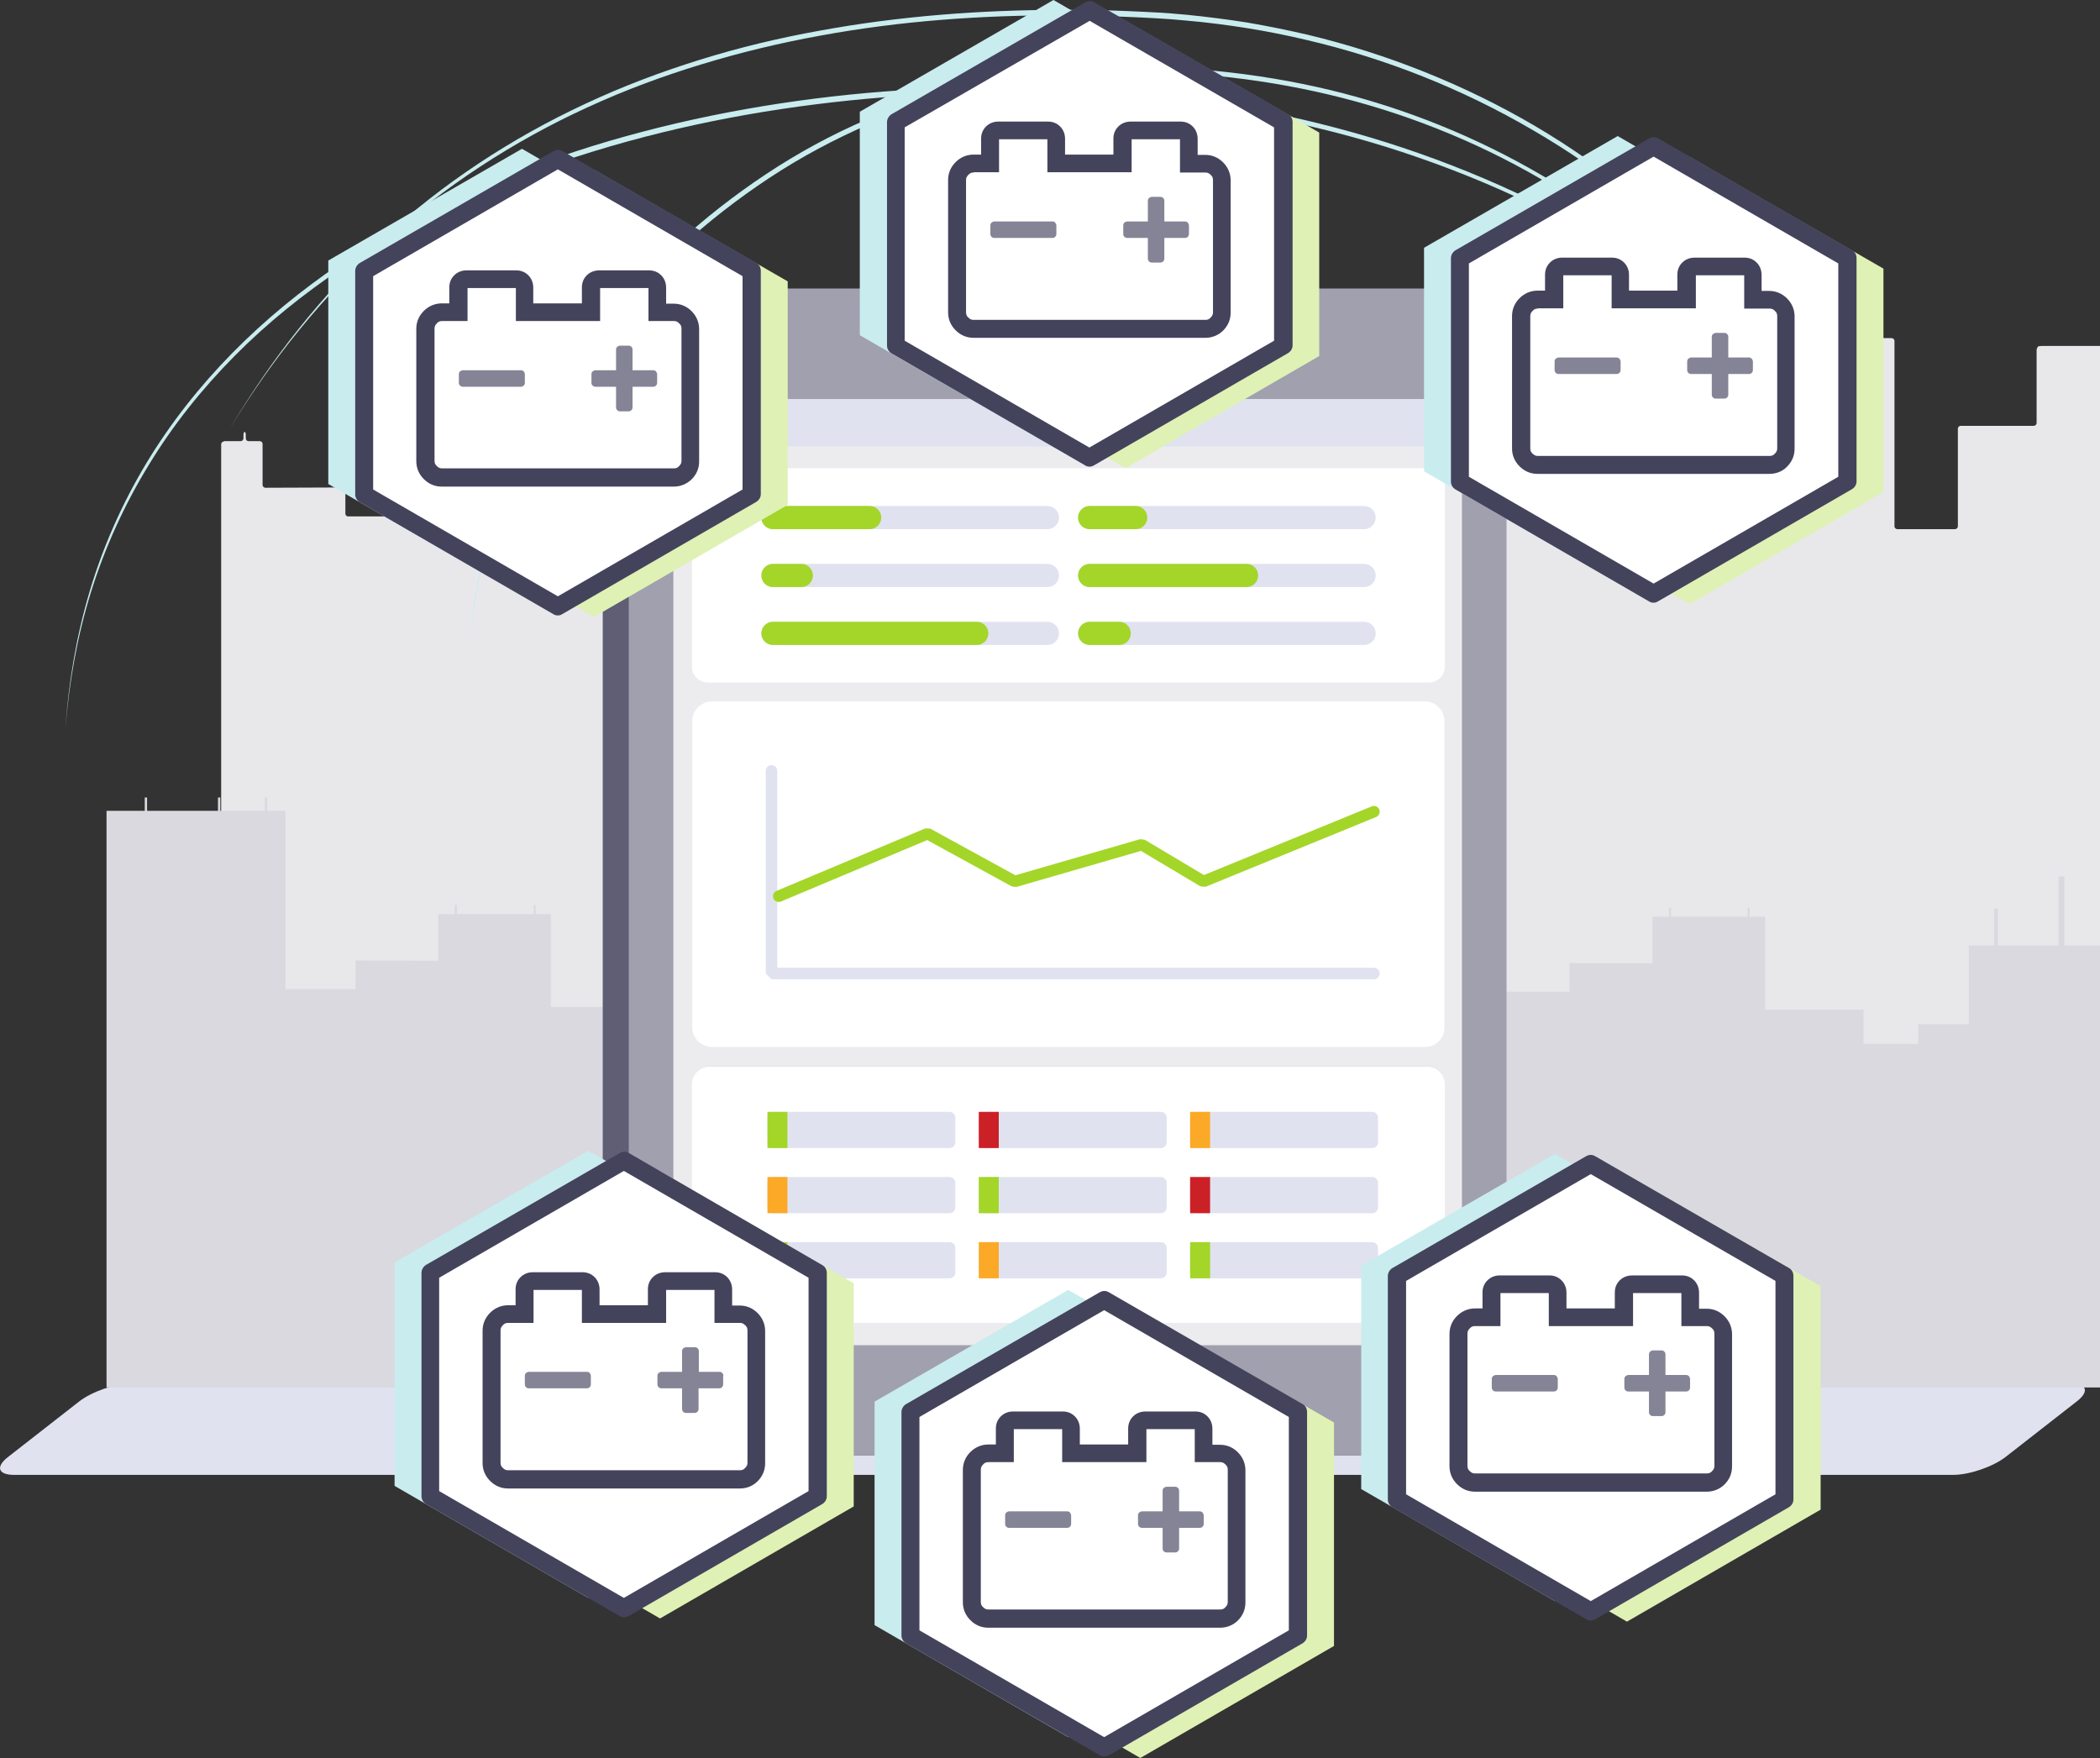
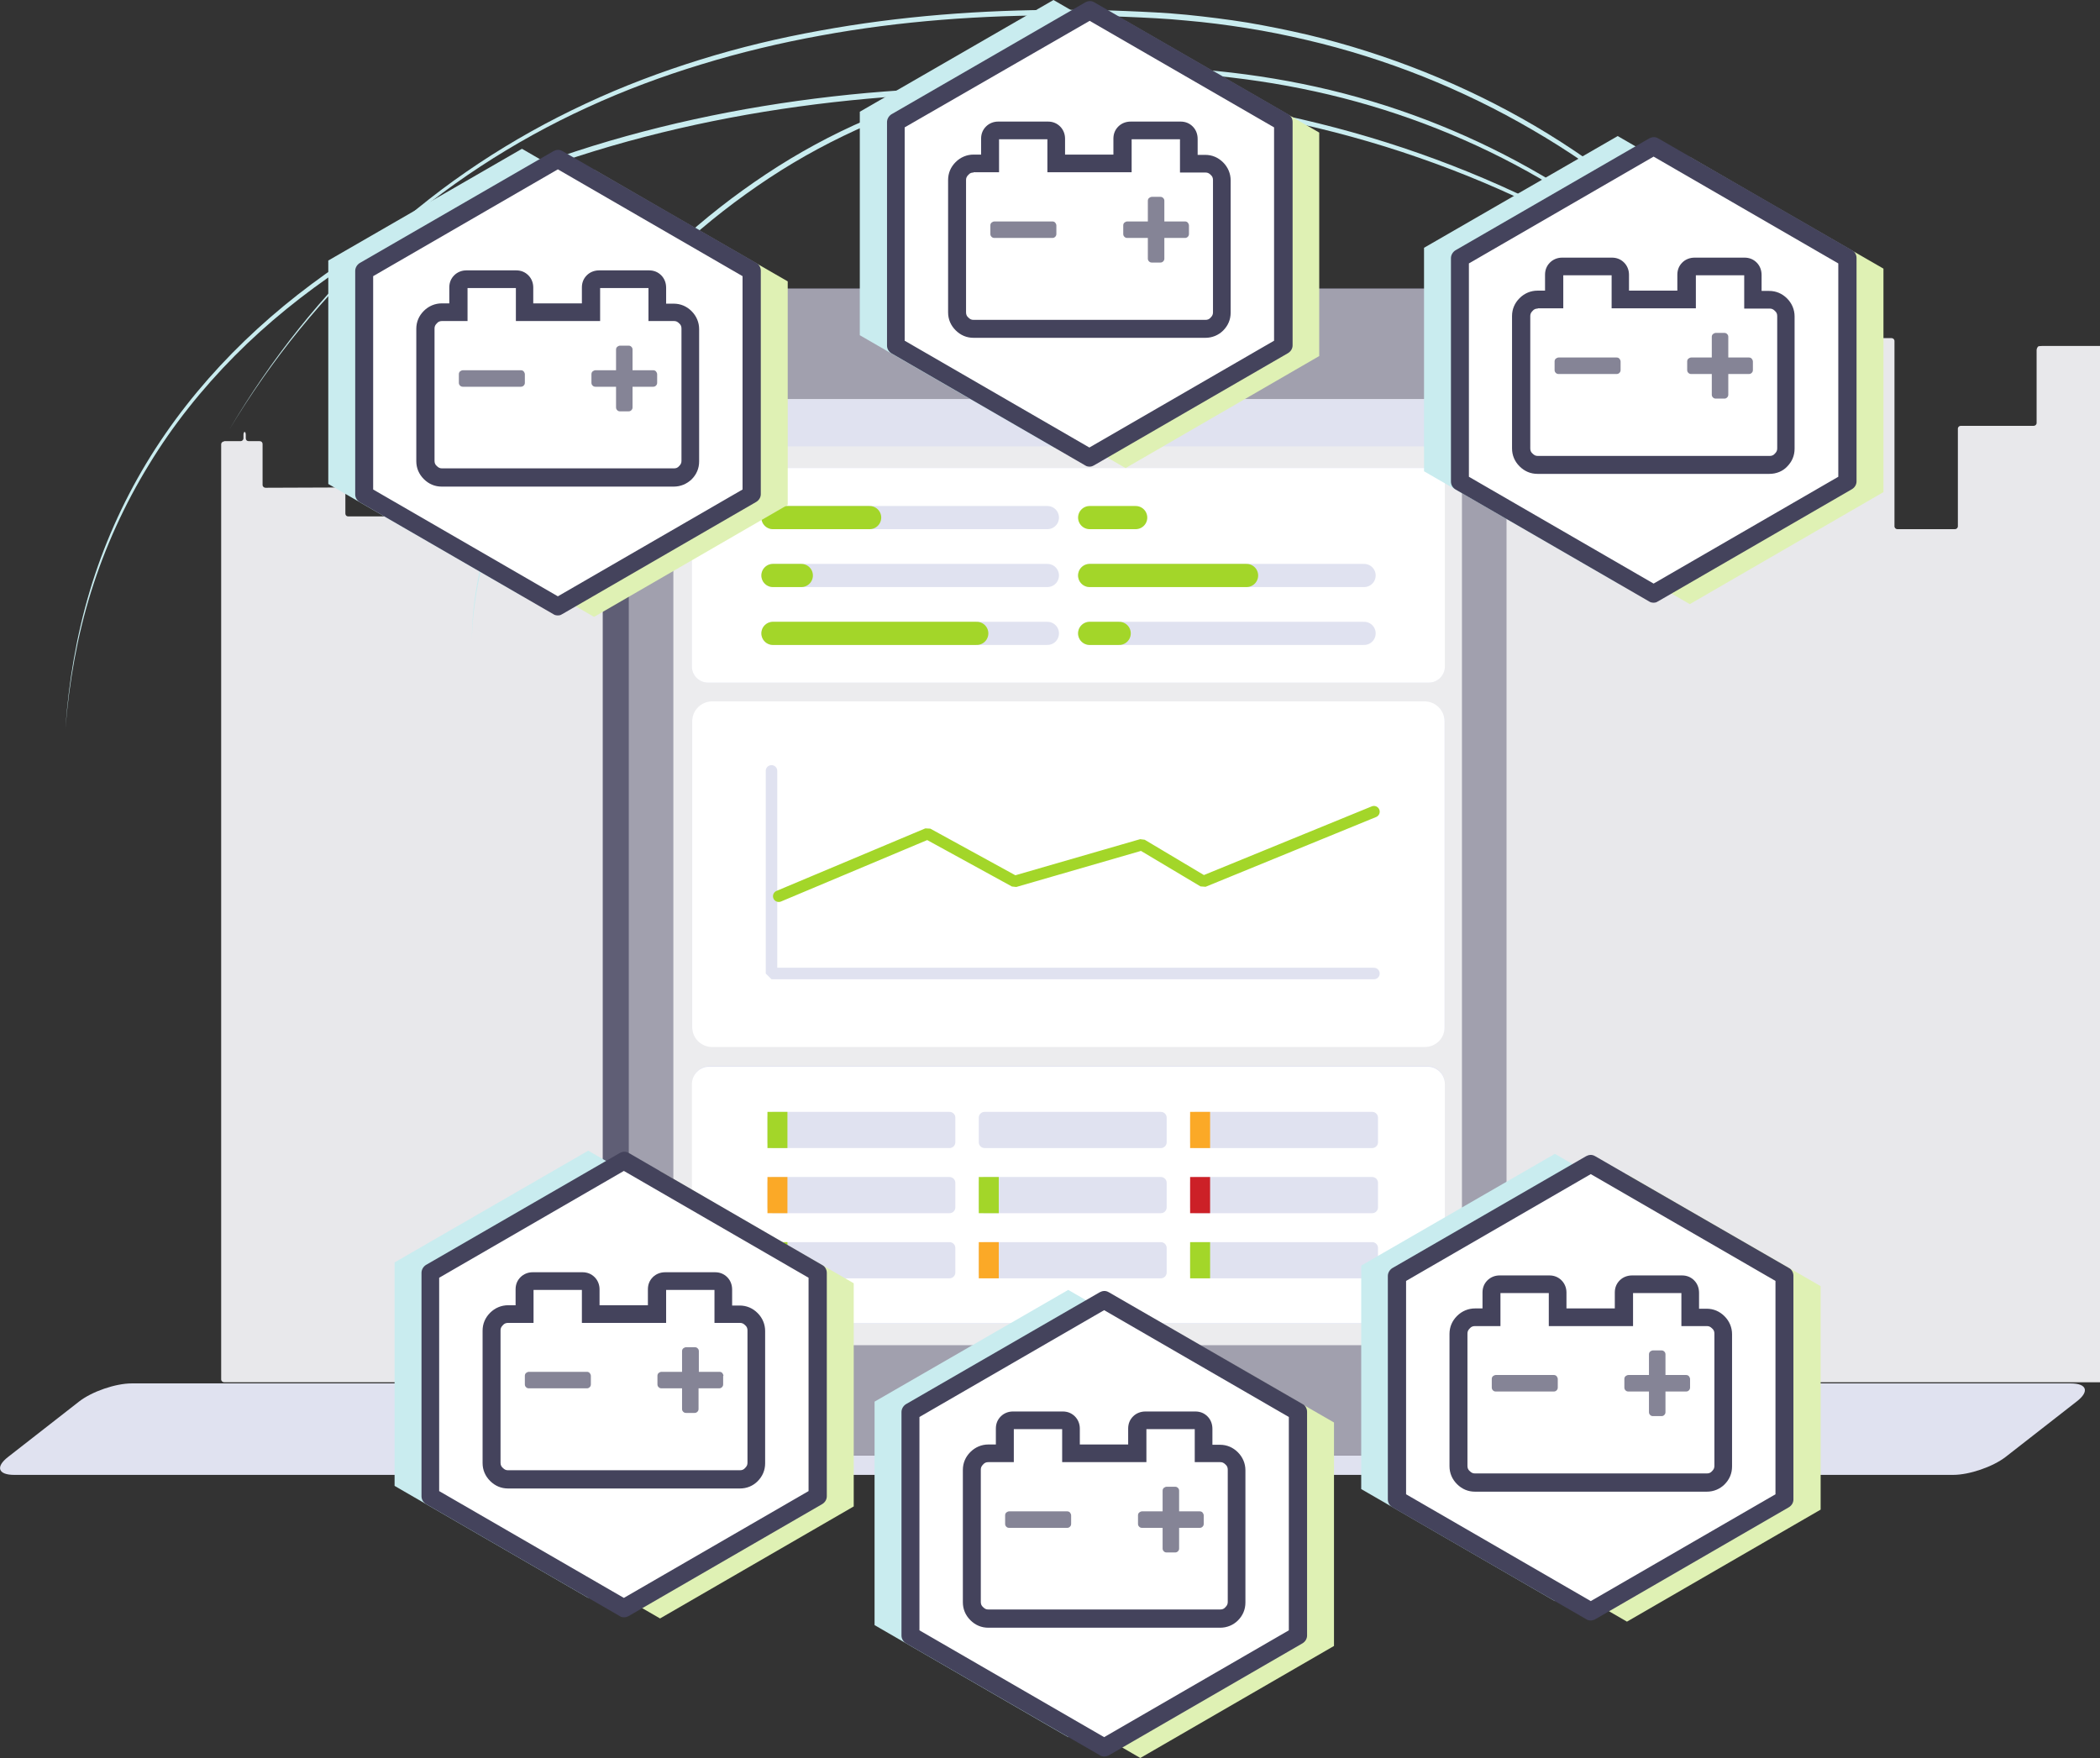
<svg xmlns="http://www.w3.org/2000/svg" xmlns:xlink="http://www.w3.org/1999/xlink" version="1.1" id="Layer_1" x="0px" y="0px" viewBox="0 0 725.4 607.3" style="enable-background:new 0 0 725.4 607.3;" xml:space="preserve">
  <rect x="0" y="0" width="725.4" height="607.3" fill="#333333" stroke="none" />
  <style type="text/css">
	.st0{fill:#E0E2F0;}
	.st1{clip-path:url(#SVGID_2_);}
	.st2{fill:#E8E8EB;}
	.st3{fill:#D9D9DF;}
	.st4{fill:#C9ECEF;}
	.st5{fill:#65C8D0;}
	.st6{fill:#5F5E75;}
	.st7{fill:#A1A0AE;}
	.st8{fill:#ECECEE;}
	.st9{fill:#F2F2F4;}
	.st10{fill:#9897A6;}
	.st11{fill:#FFFFFF;}
	.st12{fill:none;stroke:#E0E2F0;stroke-width:8;stroke-linecap:round;stroke-linejoin:bevel;stroke-miterlimit:10;}
	.st13{fill:none;stroke:#A3D629;stroke-width:8;stroke-linecap:round;stroke-linejoin:bevel;stroke-miterlimit:10;}
	.st14{fill:#FBA927;}
	.st15{fill:#CC2027;}
	.st16{fill:#A3D629;}
	.st17{fill:none;stroke:#E0E2F0;stroke-width:3.975;stroke-linecap:round;stroke-linejoin:bevel;stroke-miterlimit:10;}
	.st18{fill:none;stroke:#A3D629;stroke-width:3.975;stroke-linecap:round;stroke-linejoin:bevel;stroke-miterlimit:10;}
	.st19{fill:#DFF1B4;}
	.st20{fill:#44435C;}
	.st21{fill:#858496;}
</style>
  <g>
    <g>
      <path class="st0" d="M692.8,503.3c-4.4,3.4-12.5,6.2-18.1,6.2H4.9c-5.6,0-6.5-2.8-2.1-6.2l24.6-19.2c4.4-3.4,12.5-6.2,18.1-6.2    h669.8c5.6,0,6.5,2.8,2.1,6.2L692.8,503.3z" />
    </g>
    <g>
      <defs>
        <rect id="SVGID_1_" x="36.8" y="40.3" width="688.6" height="439" />
      </defs>
      <clipPath id="SVGID_2_">
        <use xlink:href="#SVGID_1_" style="overflow:visible;" />
      </clipPath>
      <g class="st1">
        <path class="st2" d="M77.4,152.5c-0.5,0-1,0.4-1,1v323c0,0.6,0.5,1,1,1H1204c0.6,0,1-0.4,1-1V190.2c0-0.6-0.4-1-1-1h-34     c-0.6,0-1-0.4-1-1v-40c0-0.6-0.5-1-1-1h-69.9c-0.6,0-1,0.4-1,1v33.7c0,0.6-0.4,1-1,1h-19.9c-0.6,0-1-0.4-1-1v-64c0-0.6-0.4-1-1-1     h-2.8c-0.5,0-1-0.4-1-1v-2.6c0-0.6-0.2-1-0.4-1s-0.4,0.4-0.4,1v2.6c0,0.6-0.4,1-1,1h-15.3c-0.5,0-1-0.4-1-1v-2.6     c0-0.6-0.2-1-0.4-1c-0.2,0-0.4,0.4-0.4,1v2.6c0,0.6-0.5,1-1,1h-22.5c-0.6,0-1-0.4-1-1v-2.6c0-0.6-0.2-1-0.4-1s-0.4,0.4-0.4,1v2.6     c0,0.6-0.5,1-1,1h-13.4c-0.6,0-1-0.4-1-1v-2.6c0-0.6-0.2-1-0.4-1s-0.4,0.4-0.4,1v2.6c0,0.6-0.5,1-1,1h-4.3c-0.6,0-1,0.4-1,1v59.6     c0,0.6-0.5,1-1,1H980c-0.5,0-1-0.4-1-1v-8c0-0.6-0.5-1-1-1l-26.6,0.1c-0.5,0-1-0.4-1-1v-14.1c0-0.6-0.5-1-1-1h-3.8     c-0.5,0-1-0.4-1-1v-1.2c0-0.6-0.2-1-0.4-1c-0.2,0-0.4,0.4-0.4,1v1.2c0,0.6-0.5,1-1,1h-20.1c-0.6,0-1,0-1,0s-0.5,0-1,0h-2.4     c-0.5,0-1-0.4-1-1v-1.2c0-0.6-0.2-1-0.4-1s-0.4,0.4-0.4,1v1.2c0,0.6-0.5,1-1,1h-3.3c-0.5,0-1,0.5-1,1v30.1c0,0.6-0.4,1-1,1h-32.1     c-0.5,0-1,0.4-1,1v9.8c0,0.6-0.5,1-1,1h-16.9c-0.5,0-1-0.4-1-1v-4.9c0-0.6-0.4-1-1-1h-15.6c-0.5,0-1-0.4-1-1v-25.2     c0-0.6-0.5-1-1-1H833c-0.5,0-1-0.4-1-1v-10.7c0-0.6-0.3-1-0.7-1s-0.7,0.4-0.7,1v10.7c0,0.6-0.5,1-1,1h-19c-0.5,0-1-0.4-1-1v-21.8     c0-0.6-0.5-1-1-1h-0.1c-0.5,0-1,0.4-1,1v21.8c0,0.6-0.5,1-1,1h-11.9c-0.5,0-1-0.1-1-0.2c0-0.1,0-0.2,0-0.2c0,0,0-0.4,0-1v-1     c0-0.6,0-1,0-1c0,0,0-0.5,0-1v-0.9c0-0.6,0-1,0-1c0,0,0-0.4,0-1v-2.8c0-0.6,0-1,0-1c0,0,0-0.5,0-1v-1c0-0.6,0-1,0-1     c0,0,0-0.4,0-1v-2.8c0-0.6,0-1,0-1c0,0,0-0.4,0-1v-1c0-0.6,0-1,0-1c0,0,0-0.4,0-1v-2.8c0-0.6,0-1,0-1c0,0,0-0.4,0-1v-1.3     c0-0.6,0-1,0-1c0,0,0-0.4,0-1v-2.8c0-0.6,0-1,0-1c0,0,0-0.4,0-1v-2.2c0-0.5,0-1,0-1c0,0,0-0.4,0-1v-2.8c0-0.5,0-1,0-1     c0,0,0-0.4,0-1v-1.2c0-0.6-0.5-1-1-1h-2.1c-0.5,0-1-0.4-1-1V113c0-0.6-0.1-1-0.3-1c-0.2,0-0.3,0.4-0.3,1v1.6c0,0.6-0.5,1-1,1     h-28.6c-0.5,0-1-0.4-1-1V113c0-0.6-0.1-1-0.3-1s-0.3,0.4-0.3,1v1.6c0,0.6-0.5,1-1,1H753c-0.5,0-1,0.4-1,1v22.9c0,0.6-0.5,1-1,1     l-1.9,0c-0.5,0-1,0-1,0c0,0,0,0,0,0s0-0.4,0-1v-2.8c0-0.6,0-1,0-1s0-0.4,0-1v-1.3c0-0.6,0-1,0-1s0-0.4,0-1v-2.8c0-0.6,0-1,0-1     s0-0.4,0-1v-1.3c0-0.6,0-1,0-1s0-0.5,0-1v-2.8c0-0.5,0-1,0-1s0,0,0,0c0,0-0.5,0-1,0h-35.2c-0.5,0-1,0-1,0c0,0-0.5,0-1,0h-4.4     c-0.5,0-1.1,0.1-1.3,0.1s-0.7,0.7-0.7,1.3v25.2c0,0.6-0.5,1-1,1h-25.2c-0.5,0-1,0.4-1,1v33.7c0,0.6-0.5,1-1,1h-19.9     c-0.5,0-1-0.4-1-1v-64c0-0.6-0.5-1-1-1h-2.8c-0.5,0-1-0.4-1-1v-2.6c0-0.6-0.2-1-0.4-1c-0.2,0-0.4,0.4-0.4,1v2.6c0,0.6-0.5,1-1,1     h-15.3c-0.6,0-1-0.4-1-1v-2.6c0-0.6-0.2-1-0.4-1c-0.2,0-0.4,0.4-0.4,1v2.6c0,0.6-0.4,1-1,1h-22.5c-0.5,0-1-0.4-1-1v-2.6     c0-0.6-0.2-1-0.4-1s-0.4,0.4-0.4,1v2.6c0,0.6-0.5,1-1,1h-13.4c-0.5,0-1-0.4-1-1v-2.6c0-0.6-0.2-1-0.4-1c-0.2,0-0.4,0.4-0.4,1v2.6     c0,0.6-0.5,1-1,1h-4.3c-0.5,0-1,0.4-1,1v59.6c0,0.6-0.5,1-1,1h-22.3c-0.5,0-1-0.4-1-1v-8c0-0.6-0.5-1-1-1l-26.6,0.1     c-0.5,0-1-0.4-1-1v-14.1c0-0.6-0.4-1-1-1H525c-0.6,0-1-0.4-1-1v-1.2c0-0.6-0.2-1-0.4-1c-0.2,0-0.4,0.4-0.4,1v1.2c0,0.6-0.5,1-1,1     h-20.1c-0.5,0-1,0-1,0s-0.4,0-1,0h-2.4c-0.5,0-1-0.4-1-1v-1.2c0-0.6-0.2-1-0.4-1c-0.2,0-0.4,0.4-0.4,1v1.2c0,0.6-0.5,1-1,1h-3.3     c-0.5,0-1,0.5-1,1v30.1c0,0.6-0.5,1-1,1h-32.1c-0.6,0-1,0.4-1,1v9.8c0,0.6-0.5,1-1,1h-16.9c-0.6,0-1-0.4-1-1v-4.9     c0-0.6-0.5-1-1-1h-15.6c-0.5,0-1-0.4-1-1v-25.2c0-0.6-0.4-1-1-1h-6.8c-0.5,0-1-0.4-1-1v-10.7c0-0.6-0.3-1-0.7-1s-0.7,0.4-0.7,1     v10.7c0,0.6-0.5,1-1,1h-19c-0.6,0-1-0.4-1-1v-21.8c0-0.6-0.5-1-1-1h-0.1c-0.6,0-1,0.4-1,1v21.8c0,0.6-0.5,1-1,1H374     c-0.5,0-1-0.1-1-0.2c0-0.1,0-0.2,0-0.2s0-0.4,0-1v-1c0-0.6,0-1,0-1s0-0.5,0-1v-0.9c0-0.6,0-1,0-1s0-0.4,0-1v-2.8c0-0.6,0-1,0-1     s0-0.5,0-1v-1c0-0.6,0-1,0-1s0-0.4,0-1v-2.8c0-0.6,0-1,0-1s0-0.4,0-1v-1c0-0.6,0-1,0-1s0-0.4,0-1v-2.8c0-0.6,0-1,0-1s0-0.4,0-1     v-1.3c0-0.6,0-1,0-1s0-0.4,0-1v-2.8c0-0.6,0-1,0-1s0-0.4,0-1v-2.2c0-0.5,0-1,0-1s0-0.4,0-1v-2.8c0-0.5,0-1,0-1s0-0.4,0-1v-1.2     c0-0.6-0.4-1-1-1h-2.1c-0.6,0-1-0.4-1-1V113c0-0.6-0.1-1-0.3-1c-0.2,0-0.3,0.4-0.3,1v1.6c0,0.6-0.5,1-1,1h-28.6c-0.6,0-1-0.4-1-1     V113c0-0.6-0.1-1-0.3-1c-0.2,0-0.3,0.4-0.3,1v1.6c0,0.6-0.4,1-1,1h-3.6c-0.6,0-1,0.4-1,1v22.9c0,0.6-0.5,1-1,1l-1.9,0     c-0.6,0-1,0-1,0c0,0,0,0,0,0c0,0,0-0.4,0-1v-2.8c0-0.6,0-1,0-1c0,0,0-0.4,0-1v-1.3c0-0.6,0-1,0-1c0,0,0-0.4,0-1v-2.8     c0-0.6,0-1,0-1c0,0,0-0.4,0-1v-1.3c0-0.6,0-1,0-1c0,0,0-0.5,0-1v-2.8c0-0.5,0-1,0-1c0,0,0,0,0,0c0,0-0.5,0-1,0h-35.2     c-0.6,0-1,0-1,0c0,0-0.5,0-1,0h-4.4c-0.5,0-1.1,0.1-1.3,0.1s-0.7,0.7-0.7,1.3v25.2c0,0.6-0.5,1-1,1h-43.6c-0.6,0-1,0.4-1,1v33.7     c0,0.6-0.4,1-1,1h-19.9c-0.6,0-1-0.4-1-1v-64c0-0.6-0.5-1-1-1h-2.8c-0.6,0-1-0.4-1-1v-2.6c0-0.6-0.2-1-0.4-1     c-0.2,0-0.4,0.4-0.4,1v2.6c0,0.6-0.5,1-1,1h-15.3c-0.6,0-1-0.4-1-1v-2.6c0-0.6-0.2-1-0.4-1s-0.4,0.4-0.4,1v2.6c0,0.6-0.4,1-1,1     H168c-0.6,0-1-0.4-1-1v-2.6c0-0.6-0.2-1-0.4-1s-0.4,0.4-0.4,1v2.6c0,0.6-0.5,1-1,1h-20.6c-0.6,0-1,0.4-1,1v59.6c0,0.6-0.4,1-1,1     h-22.3c-0.6,0-1-0.4-1-1v-8c0-0.6-0.4-1-1-1l-26.6,0.1c-0.5,0-1-0.4-1-1v-14.1c0-0.6-0.4-1-1-1h-3.8c-0.6,0-1-0.4-1-1v-1.2     c0-0.6-0.2-1-0.4-1c-0.2,0-0.4,0.4-0.4,1v1.2c0,0.6-0.5,1-1,1H77.4z" />
      </g>
      <g class="st1">
-         <path class="st3" d="M1025.8,315.7C1025.8,315.7,1025.8,315.7,1025.8,315.7l0,164.5c0,0,0,0,0,0H-140.8c0,0,0,0,0,0V352.4     c0,0,0,0,0,0h74.1c0,0,0,0,0,0v-42c0,0,0,0,0,0H5.1c0,0,0,0,0,0v35.7c0,0,0,0,0,0h21.9c0,0,0,0,0,0v-66c0,0,0,0,0,0h4.7     c0,0,0,0,0,0v-4.6c0,0,0,0,0,0h0.8c0,0,0,0,0,0v4.6c0,0,0,0,0,0H50c0,0,0,0,0,0v-4.6c0,0,0,0,0,0h0.8c0,0,0,0,0,0v4.6     c0,0,0,0,0,0h24.5c0,0,0,0,0,0v-4.6c0,0,0,0,0,0h0.8c0,0,0,0,0,0v4.6c0,0,0,0,0,0h15.4c0,0,0,0,0,0v-4.6c0,0,0,0,0,0h0.8     c0,0,0,0,0,0v4.6c0,0,0,0,0,0h6.3c0,0,0,0,0,0v61.6c0,0,0,0,0,0h24.2c0,0,0,0,0,0v-9.9c0,0,0,0,0,0l28.6,0.1c0,0,0,0,0,0v-16.1     c0,0,0,0,0,0h5.7c0,0,0,0,0,0v-3.2c0,0,0,0,0,0h0.7c0,0,0,0,0,0v3.2c0,0,0,0,0,0h22.1c0,0,0,0,0,0c0,0,0,0,0,0h4.4c0,0,0,0,0,0     v-3.2c0,0,0,0,0,0h0.7c0,0,0,0,0,0v3.2c0,0,0,0,0,0h5.3c0,0,0,0,0,0v32.1c0,0,0,0,0,0h34c0,0,0,0,0,0v11.8c0,0,0,0,0,0h18.9     c0,0,0,0,0,0v-6.8c0,0,0,0,0,0h17.5c0,0,0,0,0,0v-27.2c0,0,0,0,0,0h8.7c0,0,0,0,0,0v-12.7c0,0,0,0,0,0h1.3c0,0,0,0,0,0v12.7     c0,0,0,0,0,0h21c0,0,0,0,0,0v-23.8c0,0,0,0,0,0h2c0,0,0,0,0,0v23.8c0,0,0,0,0,0h13.9c0,0,0,0,0,0v-0.3c0,0,0,0,0,0c0,0,0,0,0,0     v-3c0,0,0,0,0,0c0,0,0,0,0,0v-2.8c0,0,0,0,0,0c0,0,0,0,0,0v-4.7c0,0,0,0,0,0c0,0,0,0,0,0v-3c0,0,0,0,0,0c0,0,0,0,0,0v-4.7     c0,0,0,0,0,0c0,0,0,0,0,0v-3c0,0,0,0,0,0c0,0,0,0,0,0v-4.7c0,0,0,0,0,0c0,0,0,0,0,0v-3.3c0,0,0,0,0,0c0,0,0,0,0,0v-4.7     c0,0,0,0,0,0c0,0,0,0,0,0v-4.2c0,0,0,0,0,0c0,0,0,0,0,0v-4.7c0,0,0,0,0,0c0,0,0,0,0,0v-3.1c0,0,0,0,0,0h4.1c0,0,0,0,0,0v-3.5     c0,0,0,0,0,0h0.6c0,0,0,0,0,0v3.5c0,0,0,0,0,0h30.6c0,0,0,0,0,0v-3.5c0,0,0,0,0,0h0.6c0,0,0,0,0,0v3.5c0,0,0,0,0,0h5.6     c0,0,0,0,0,0v24.9c0,0,0,0,0,0l3.9,0c0,0,0,0,0,0c0,0,0,0,0,0h0c0,0,0,0,0,0v-4.7c0,0,0,0,0,0h0c0,0,0,0,0,0v-3.3c0,0,0,0,0,0h0     c0,0,0,0,0,0v-4.7c0,0,0,0,0,0h0c0,0,0,0,0,0v-3.3c0,0,0,0,0,0h0c0,0,0,0,0,0v-4.7c0,0,0,0,0,0h0c0,0,0,0,0,0s0,0,0,0h37.1     c0,0,0,0,0,0s0,0,0,0h6.4c0,0,0,0,0,0l1,0.4c0,0,0,0,0,0v27.2c0,0,0,0,0,0h27.1c0,0,0,0,0,0v35.7c0,0,0,0,0,0h21.9c0,0,0,0,0,0     v-66c0,0,0,0,0,0h4.8c0,0,0,0,0,0v-4.6c0,0,0,0,0,0h0.8c0,0,0,0,0,0v4.6c0,0,0,0,0,0h17.3c0,0,0,0,0,0v-4.6c0,0,0,0,0,0h0.8     c0,0,0,0,0,0v4.6c0,0,0,0,0,0h24.5c0,0,0,0,0,0v-4.6c0,0,0,0,0,0h0.8c0,0,0,0,0,0v4.6c0,0,0,0,0,0h15.4c0,0,0,0,0,0v-4.6     c0,0,0,0,0,0h0.8c0,0,0,0,0,0v4.6c0,0,0,0,0,0h6.3c0,0,0,0,0,0v61.6c0,0,0,0,0,0h24.2c0,0,0,0,0,0v-9.9c0,0,0,0,0,0l28.6,0.1     c0,0,0,0,0,0v-16.1c0,0,0,0,0,0h5.7c0,0,0,0,0,0v-3.2c0,0,0,0,0,0h0.7c0,0,0,0,0,0v3.2c0,0,0,0,0,0h22.1c0,0,0,0,0,0c0,0,0,0,0,0     h4.4c0,0,0,0,0,0v-3.2c0,0,0,0,0,0h0.7c0,0,0,0,0,0v3.2c0,0,0,0,0,0h5.3c0,0,0,0,0,0v32.1c0,0,0,0,0,0h34c0,0,0,0,0,0v11.8     c0,0,0,0,0,0h18.9c0,0,0,0,0,0v-6.8c0,0,0,0,0,0h17.5c0,0,0,0,0,0v-27.2c0,0,0,0,0,0h8.7c0,0,0,0,0,0v-12.7c0,0,0,0,0,0h1.3     c0,0,0,0,0,0v12.7c0,0,0,0,0,0h21c0,0,0,0,0,0v-23.8c0,0,0,0,0,0h2c0,0,0,0,0,0v23.8c0,0,0,0,0,0h13.9c0,0,0,0,0,0v-0.3     c0,0,0,0,0,0h0c0,0,0,0,0,0v-3c0,0,0,0,0,0h0c0,0,0,0,0,0v-2.8c0,0,0,0,0,0h0c0,0,0,0,0,0v-4.7c0,0,0,0,0,0h0c0,0,0,0,0,0v-3     c0,0,0,0,0,0h0c0,0,0,0,0,0v-4.7c0,0,0,0,0,0h0c0,0,0,0,0,0v-3c0,0,0,0,0,0h0c0,0,0,0,0,0v-4.7c0,0,0,0,0,0h0c0,0,0,0,0,0v-3.3     c0,0,0,0,0,0h0c0,0,0,0,0,0v-4.7c0,0,0,0,0,0h0c0,0,0,0,0,0v-4.2c0,0,0,0,0,0h0c0,0,0,0,0,0v-4.7c0,0,0,0,0,0h0c0,0,0,0,0,0v-3.1     c0,0,0,0,0,0h4.1c0,0,0,0,0,0v-3.5c0,0,0,0,0,0h0.6c0,0,0,0,0,0v3.5c0,0,0,0,0,0h30.6c0,0,0,0,0,0v-3.5c0,0,0,0,0,0h0.6     c0,0,0,0,0,0v3.5c0,0,0,0,0,0h5.6c0,0,0,0,0,0v24.9c0,0,0,0,0,0l3.9,0c0,0,0,0,0,0c0,0,0,0,0,0h0c0,0,0,0,0,0v-4.7c0,0,0,0,0,0h0     c0,0,0,0,0,0v-3.3c0,0,0,0,0,0h0c0,0,0,0,0,0v-4.7c0,0,0,0,0,0h0c0,0,0,0,0,0v-3.3c0,0,0,0,0,0h0c0,0,0,0,0,0v-4.7c0,0,0,0,0,0h0     c0,0,0,0,0,0s0,0,0,0H812c0,0,0,0,0,0s0,0,0,0h6.4c0,0,0,0,0,0l1,0.4c0,0,0,0,0,0v27.2c0,0,0,0,0,0h45.6c0,0,0,0,0,0v35.7     c0,0,0,0,0,0h21.9c0,0,0,0,0,0v-66c0,0,0,0,0,0h4.7c0,0,0,0,0,0v-4.6c0,0,0,0,0,0h0.8c0,0,0,0,0,0v4.6c0,0,0,0,0,0h17.3     c0,0,0,0,0,0v-4.6c0,0,0,0,0,0h0.8c0,0,0,0,0,0v4.6c0,0,0,0,0,0h24.5c0,0,0,0,0,0v-4.6c0,0,0,0,0,0h0.8c0,0,0,0,0,0v4.6     c0,0,0,0,0,0h22.6c0,0,0,0,0,0v61.6c0,0,0,0,0,0H983c0,0,0,0,0,0v-9.9c0,0,0,0,0,0l28.6,0.1c0,0,0,0,0,0v-16.1c0,0,0,0,0,0h5.7     c0,0,0,0,0,0v-3.2c0,0,0,0,0,0h0.7c0,0,0,0,0,0v3.2c0,0,0,0,0,0H1025.8z" />
-       </g>
+         </g>
    </g>
    <g>
      <path class="st4" d="M635,170.9c-1-7-3.1-13.8-5.8-20.3c-2.7-6.5-5.9-12.8-9.4-18.9c-7.1-12.1-15.7-23.4-25.1-33.9    c-18.8-21-41-38.8-65.3-52.9c-24.3-14.2-50.7-24.7-78.1-31.1c-6.8-1.6-13.7-3-20.7-4.1c-6.9-1.1-13.9-2-20.9-2.6    c-7-0.7-14-1-21.1-1.3c-7-0.3-14.1-0.4-21.1-0.5c-28.2-0.1-56.4,1.9-84.1,7c-13.8,2.5-27.6,5.8-41,9.9c-13.5,4.1-26.7,9-39.5,14.9    c-25.6,11.7-49.4,27.3-70.3,46.1c-20.9,18.8-38.8,41-53.4,65.2c14.4-24.3,32-46.7,52.8-65.8c20.8-19.2,44.7-34.9,70.3-46.8    c12.8-6,26.1-11,39.6-15.2c13.5-4.2,27.3-7.5,41.2-10c27.8-5.1,56.1-7.2,84.4-7.2c7.1,0,14.1,0.1,21.2,0.4    c7.1,0.3,14.1,0.6,21.2,1.3c7,0.7,14.1,1.6,21,2.7c7,1.2,13.9,2.6,20.8,4.2c27.5,6.6,54.1,17.2,78.5,31.5    c24.4,14.4,46.6,32.4,65.3,53.7c9.3,10.6,17.7,22.1,24.7,34.3c3.5,6.1,6.6,12.5,9.2,19.1C632,157.1,634,163.9,635,170.9z" />
    </g>
    <g>
      <path class="st4" d="M635,170.9c-2.6-6-5.7-11.9-9-17.5c-3.3-5.7-7-11.1-10.8-16.5c-7.7-10.7-16.2-20.7-25.3-30.1    c-18.4-18.7-39.4-34.9-62.3-47.6c-22.9-12.7-47.7-22-73.3-27.6c-25.6-5.6-51.9-7.7-78.1-6.5c-6.5,0.3-13,1-19.5,1.9    c-6.5,0.9-12.9,2.1-19.3,3.6c-6.4,1.5-12.7,3.2-18.9,5.3c-6.2,2-12.3,4.4-18.3,7c-12,5.2-23.6,11.4-34.5,18.6    c-10.9,7.2-21.3,15.3-30.9,24.1c-19.3,17.7-35.9,38.4-48.7,61.3c-6.4,11.5-11.9,23.4-16,35.9c-2,6.2-3.8,12.6-5,19    c-1.2,6.4-2,13-2.1,19.6c0-6.6,0.6-13.1,1.8-19.6c1.1-6.5,2.8-12.9,4.7-19.1c2-6.3,4.3-12.4,6.9-18.5c2.6-6,5.5-12,8.7-17.7    c12.7-23.1,29.2-44.1,48.5-62c9.7-9,20.1-17.1,31.1-24.4c11-7.3,22.6-13.6,34.7-18.8c6.1-2.6,12.2-5,18.5-7.1    c6.3-2.1,12.6-3.9,19-5.4c6.4-1.5,12.9-2.7,19.5-3.6c6.5-0.9,13.1-1.6,19.7-1.9c26.3-1.1,52.8,1,78.6,6.7    c25.7,5.7,50.6,15.2,73.6,28.1c23,12.9,44,29.2,62.2,48.2c9.1,9.5,17.5,19.6,25.1,30.4c3.8,5.4,7.3,10.9,10.6,16.6    C629.4,159,632.4,164.8,635,170.9z" />
    </g>
    <g>
      <path class="st4" d="M635,170.9c0-2-0.4-4-0.9-5.9c-0.5-1.9-1.2-3.8-2-5.7c-1.6-3.7-3.5-7.2-5.7-10.6c-4.3-6.8-9.4-13.1-14.8-19    c-10.8-11.9-23.1-22.3-36.2-31.7c-26.1-18.7-55.2-33.1-85.5-43.6c-15.2-5.3-30.7-9.5-46.4-12.8c-7.8-1.7-15.7-3.1-23.7-4.4    c-7.9-1.3-15.9-2.2-23.9-3c-31.9-3.2-64.2-3-96.2-0.1c-32,2.9-63.7,8.7-94.4,18.1c-15.3,4.7-30.4,10.3-45,17    c-14.6,6.7-28.7,14.4-42,23.3c-13.3,8.9-25.9,19-37.2,30.4c-11.3,11.4-21.4,24-29.7,37.7c-8.4,13.7-15.1,28.4-19.9,43.7    c-4.8,15.3-7.6,31.3-8.9,47.3c1.1-16,3.8-32,8.4-47.4c4.6-15.4,11.2-30.3,19.5-44.1c8.3-13.8,18.4-26.6,29.7-38.1    c11.3-11.5,23.9-21.8,37.2-30.8c26.8-18.1,56.6-31.2,87.4-40.8c30.8-9.5,62.7-15.4,94.8-18.3c32.1-2.8,64.5-3,96.5,0.3    c32.1,3.3,63.8,9.9,94.2,20.6c30.4,10.7,59.5,25.2,85.6,44.2c13,9.5,25.2,20.1,36,32.1c5.3,6,10.4,12.3,14.6,19.2    c2.1,3.4,4,7,5.6,10.7c0.8,1.9,1.5,3.8,2,5.7C634.6,166.9,635,168.9,635,170.9z" />
    </g>
    <circle class="st5" cx="633" cy="168.9" r="7" />
    <g>
      <g>
        <g>
          <path id="Rectangle_93_4_" class="st6" d="M219.5,99.7h280.6c6.2,0,11.3,5.1,11.3,11.3v380.5c0,6.2-5.1,11.3-11.3,11.3H219.5      c-6.2,0-11.3-5.1-11.3-11.3V111C208.2,104.8,213.2,99.7,219.5,99.7z" />
          <path id="Rectangle_93_3_" class="st7" d="M228.5,99.7h280.6c6.2,0,11.3,5.1,11.3,11.3v380.5c0,6.2-5.1,11.3-11.3,11.3H228.5      c-6.2,0-11.3-5.1-11.3-11.3V111C217.2,104.8,222.2,99.7,228.5,99.7z" />
          <rect id="Rectangle_94_2_" x="232.6" y="137.9" class="st8" width="272.4" height="326.8" />
          <g id="Group_19_2_">
            <rect id="Rectangle_95_2_" x="232.6" y="137.9" class="st0" width="272.4" height="16.3" />
          </g>
          <circle id="Ellipse_60_2_" class="st9" cx="241.1" cy="146" r="3.5" />
          <circle id="Ellipse_61_2_" class="st9" cx="249.9" cy="146" r="3.5" />
          <circle id="Ellipse_62_2_" class="st9" cx="258.8" cy="146" r="3.5" />
        </g>
-         <circle id="Ellipse_58_2_" class="st10" cx="367.5" cy="118.2" r="3.7" />
        <circle id="Ellipse_59_2_" class="st10" cx="367.5" cy="483.1" r="11.1" />
      </g>
      <g>
        <path class="st0" d="M493.6,235.8H244.5c-3,0-5.5-2.5-5.5-5.5v-63.1c0-3,2.5-5.5,5.5-5.5h249.1c3,0,5.5,2.5,5.5,5.5v63.1     C499.1,233.3,496.6,235.8,493.6,235.8z" />
        <path class="st11" d="M493.6,235.8H244.5c-3,0-5.5-2.5-5.5-5.5v-63.1c0-3,2.5-5.5,5.5-5.5h249.1c3,0,5.5,2.5,5.5,5.5v63.1     C499.1,233.3,496.6,235.8,493.6,235.8z" />
        <g>
          <g>
            <line class="st12" x1="267" y1="218.8" x2="361.8" y2="218.8" />
            <line class="st13" x1="267" y1="218.8" x2="337.4" y2="218.8" />
          </g>
          <g>
            <line class="st12" x1="267" y1="198.8" x2="361.8" y2="198.8" />
            <line class="st13" x1="267" y1="198.8" x2="276.8" y2="198.8" />
          </g>
          <g>
            <line class="st12" x1="376.4" y1="218.8" x2="471.2" y2="218.8" />
            <line class="st13" x1="376.4" y1="218.8" x2="386.6" y2="218.8" />
          </g>
          <g>
            <g>
              <line class="st12" x1="376.4" y1="198.8" x2="471.2" y2="198.8" />
            </g>
            <line class="st13" x1="376.4" y1="198.8" x2="430.6" y2="198.8" />
          </g>
          <g>
            <line class="st12" x1="267" y1="178.8" x2="361.8" y2="178.8" />
            <line class="st13" x1="267" y1="178.8" x2="300.4" y2="178.8" />
          </g>
          <g>
-             <line class="st12" x1="376.4" y1="178.8" x2="471.2" y2="178.8" />
            <line class="st13" x1="376.4" y1="178.8" x2="392.3" y2="178.8" />
          </g>
        </g>
      </g>
      <g>
        <path class="st0" d="M493.1,457.3h-248c-3.3,0-6-2.7-6-6v-77c0-3.3,2.7-6,6-6h248c3.3,0,6,2.7,6,6v77     C499.1,454.6,496.4,457.3,493.1,457.3z" />
        <g>
          <path class="st11" d="M493.1,457.1H245c-3.3,0-6-2.7-6-6v-76.6c0-3.3,2.7-6,6-6h248.1c3.3,0,6,2.7,6,6v76.6      C499.1,454.4,496.4,457.1,493.1,457.1z" />
          <g>
            <g>
              <g id="Rectangle_103_26_">
                <path class="st0" d="M411.1,386.1c0-1.1,0.9-2,2-2H474c1.1,0,2,0.9,2,2v8.5c0,1.1-0.9,2-2,2h-60.9c-1.1,0-2-0.9-2-2V386.1z" />
              </g>
              <rect id="Rectangle_103_25_" x="411.1" y="384.1" class="st14" width="6.9" height="12.5" />
            </g>
            <g>
              <g id="Rectangle_104_17_">
                <path class="st0" d="M411.1,408.6c0-1.1,0.9-2,2-2H474c1.1,0,2,0.9,2,2v8.5c0,1.1-0.9,2-2,2h-60.9c-1.1,0-2-0.9-2-2V408.6z" />
              </g>
              <rect id="Rectangle_104_16_" x="411.1" y="406.6" class="st15" width="6.9" height="12.5" />
            </g>
            <g>
              <g id="Rectangle_105_17_">
                <path class="st0" d="M411.1,431.1c0-1.1,0.9-2,2-2H474c1.1,0,2,0.9,2,2v8.5c0,1.1-0.9,2-2,2h-60.9c-1.1,0-2-0.9-2-2V431.1z" />
              </g>
              <rect id="Rectangle_105_16_" x="411.1" y="429.1" class="st16" width="6.9" height="12.5" />
            </g>
            <g id="Rectangle_103_22_">
              <path class="st0" d="M265.1,386.1c0-1.1,0.9-2,2-2h60.9c1.1,0,2,0.9,2,2v8.5c0,1.1-0.9,2-2,2h-60.9c-1.1,0-2-0.9-2-2V386.1z" />
            </g>
            <rect id="Rectangle_103_20_" x="265.1" y="384.1" class="st16" width="6.9" height="12.5" />
            <g>
              <g id="Rectangle_104_8_">
                <path class="st0" d="M265.1,408.6c0-1.1,0.9-2,2-2h60.9c1.1,0,2,0.9,2,2v8.5c0,1.1-0.9,2-2,2h-60.9c-1.1,0-2-0.9-2-2V408.6z" />
              </g>
              <rect id="Rectangle_104_5_" x="265.1" y="406.6" class="st14" width="6.9" height="12.5" />
            </g>
            <g>
              <g id="Rectangle_105_8_">
                <path class="st0" d="M265.1,431.1c0-1.1,0.9-2,2-2h60.9c1.1,0,2,0.9,2,2v8.5c0,1.1-0.9,2-2,2h-60.9c-1.1,0-2-0.9-2-2V431.1z" />
              </g>
              <rect id="Rectangle_105_5_" x="265.1" y="429.1" class="st16" width="6.9" height="12.5" />
            </g>
            <g>
              <g id="Rectangle_103_3_">
                <path class="st0" d="M338.1,386.1c0-1.1,0.9-2,2-2H401c1.1,0,2,0.9,2,2v8.5c0,1.1-0.9,2-2,2h-60.9c-1.1,0-2-0.9-2-2V386.1z" />
              </g>
-               <rect id="Rectangle_103_2_" x="338.1" y="384.1" class="st15" width="6.9" height="12.5" />
            </g>
            <g>
              <g id="Rectangle_104_3_">
-                 <path class="st0" d="M338.1,408.6c0-1.1,0.9-2,2-2H401c1.1,0,2,0.9,2,2v8.5c0,1.1-0.9,2-2,2h-60.9c-1.1,0-2-0.9-2-2V408.6z" />
+                 <path class="st0" d="M338.1,408.6c0-1.1,0.9-2,2-2H401c1.1,0,2,0.9,2,2v8.5c0,1.1-0.9,2-2,2h-60.9c-1.1,0-2-0.9-2-2z" />
              </g>
              <rect id="Rectangle_104_2_" x="338.1" y="406.6" class="st16" width="6.9" height="12.5" />
            </g>
            <g>
              <g id="Rectangle_105_3_">
                <path class="st0" d="M338.1,431.1c0-1.1,0.9-2,2-2H401c1.1,0,2,0.9,2,2v8.5c0,1.1-0.9,2-2,2h-60.9c-1.1,0-2-0.9-2-2V431.1z" />
              </g>
              <rect id="Rectangle_105_2_" x="338.1" y="429.1" class="st14" width="6.9" height="12.5" />
            </g>
          </g>
        </g>
      </g>
      <g>
        <path class="st0" d="M492.2,361.5H246c-3.8,0-6.9-3.1-6.9-6.9V249.5c0-3.8,3.1-6.9,6.9-6.9h246.2c3.8,0,6.9,3.1,6.9,6.9v105.1     C499.1,358.3,496,361.5,492.2,361.5z" />
        <g>
          <path class="st11" d="M492.1,361.7H246c-3.8,0-6.9-3.1-6.9-6.9V249.2c0-3.8,3.1-6.9,6.9-6.9h246.1c3.8,0,6.9,3.1,6.9,6.9v105.6      C499.1,358.6,496,361.7,492.1,361.7z" />
          <g>
            <polyline class="st17" points="266.5,266.3 266.5,336.3 474.6,336.3      " />
            <polyline class="st18" points="269,309.6 320.4,288 350.5,304.5 394.4,291.8 415.7,304.5 474.6,280.4      " />
          </g>
        </g>
      </g>
    </g>
    <g>
      <g>
        <path class="st4" d="M247.2,90l-40.8-23.5l-26.1-15.1l0,0L113.4,90l0,0l0,0v77.2l0,0l66.9,38.7l0,0v0l66.9-38.7v0v-30.1L247.2,90     L247.2,90L247.2,90z" />
        <path class="st19" d="M272.1,97.2l-40.8-23.5l-26.1-15.1l0,0l-66.9,38.6l0,0l0,0v77.2l0,0l66.9,38.7l0,0v0l66.9-38.7v0v-30.1     L272.1,97.2L272.1,97.2L272.1,97.2z" />
        <g>
          <path class="st11" d="M259.6,93.6l-40.8-23.5L192.7,55l0,0l-66.9,38.6l0,0l0,0v77.2l0,0l66.9,38.7l0,0v0l66.9-38.7v0v-30.1      L259.6,93.6L259.6,93.6L259.6,93.6z" />
          <path class="st20" d="M192.7,212.6c-0.5,0-1.1-0.1-1.5-0.4l-66.9-38.7c-1-0.6-1.6-1.6-1.6-2.7V93.6c0-1.1,0.6-2.1,1.5-2.7      l67-38.7c0.9-0.5,2-0.6,2.9-0.1c0.1,0,0.1,0.1,0.2,0.1l66.9,38.6c1,0.5,1.6,1.6,1.6,2.7v77.2c0,1.1-0.6,2.1-1.6,2.7l-66.9,38.7      c-0.1,0-0.1,0.1-0.2,0.1C193.7,212.5,193.2,212.6,192.7,212.6z M128.9,169.1l63.8,36.9l63.8-36.9V95.4l-63.8-36.9l-63.8,36.9      V169.1z" />
        </g>
      </g>
      <g>
        <g>
          <g>
            <path class="st11" d="M236.8,109.5c1.1,1.1,1.7,2.5,1.7,4v45.7c0,1.5-0.6,2.9-1.7,4c-1.1,1.1-2.5,1.7-4,1.7h-80.1       c-1.5,0-2.9-0.6-4-1.7c-1.1-1.1-1.7-2.5-1.7-4v-45.7c0-1.5,0.6-2.9,1.7-4c1.1-1.1,2.5-1.7,4-1.7h5.7v-8.6       c0-0.8,0.3-1.5,0.8-2.1c0.5-0.5,1.2-0.8,2.1-0.8h17.2c0.8,0,1.5,0.3,2.1,0.8c0.5,0.5,0.8,1.2,0.8,2.1v8.6h22.9v-8.6       c0-0.8,0.3-1.5,0.8-2.1c0.5-0.5,1.2-0.8,2.1-0.8h17.2c0.8,0,1.5,0.3,2.1,0.8c0.5,0.5,0.8,1.2,0.8,2.1v8.6h5.7       C234.3,107.8,235.6,108.4,236.8,109.5z" />
            <path class="st20" d="M232.7,168.1h-80.1c-2.4,0-4.5-0.9-6.2-2.6c-1.7-1.7-2.6-3.8-2.6-6.2v-45.7c0-2.4,0.9-4.5,2.6-6.2       c1.7-1.7,3.9-2.6,6.2-2.6h2.6v-5.5c0-1.7,0.6-3.1,1.7-4.2c1.1-1.1,2.6-1.7,4.2-1.7h17.2c1.7,0,3.1,0.6,4.2,1.7       c1.1,1.1,1.7,2.6,1.7,4.2v5.5H201v-5.5c0-1.7,0.6-3.1,1.7-4.2c1.1-1.1,2.6-1.7,4.3-1.7h17.2c1.7,0,3.1,0.6,4.2,1.7       c1.1,1.1,1.7,2.6,1.7,4.3v5.5h2.6c2.4,0,4.5,0.9,6.2,2.6l0,0c1.7,1.7,2.6,3.9,2.6,6.2v45.7c0,2.4-0.9,4.5-2.6,6.2       C237.2,167.2,235.1,168.1,232.7,168.1z M152.7,110.9c-0.7,0-1.3,0.2-1.8,0.8c-0.6,0.6-0.8,1.1-0.8,1.8v45.7       c0,0.7,0.2,1.3,0.8,1.8c0.6,0.6,1.1,0.8,1.8,0.8h80.1c0.7,0,1.3-0.2,1.8-0.8c0.6-0.6,0.8-1.1,0.8-1.8v-45.7       c0-0.7-0.2-1.3-0.8-1.8c-0.6-0.6-1.1-0.8-1.8-0.8h-8.8V99.5l-16.7,0l0,11.4h-29.1V99.5l-16.7,0l0,11.4H152.7z" />
          </g>
        </g>
        <path class="st21" d="M181.3,129.3c0-0.4-0.2-0.7-0.4-1c-0.3-0.3-0.6-0.4-1-0.4h-20c-0.4,0-0.7,0.2-1,0.4c-0.3,0.3-0.4,0.6-0.4,1     v2.9c0,0.4,0.1,0.7,0.4,1c0.3,0.3,0.6,0.4,1,0.4h20c0.4,0,0.7-0.1,1-0.4c0.3-0.3,0.4-0.6,0.4-1V129.3z" />
        <path class="st21" d="M227,129.3c0-0.4-0.2-0.7-0.4-1c-0.3-0.3-0.6-0.4-1-0.4h-7.1v-7.1c0-0.4-0.1-0.7-0.4-1     c-0.3-0.3-0.6-0.4-1-0.4h-2.9c-0.4,0-0.7,0.2-1,0.4c-0.3,0.3-0.4,0.6-0.4,1v7.1h-7.1c-0.4,0-0.7,0.2-1,0.4     c-0.3,0.3-0.4,0.6-0.4,1v2.9c0,0.4,0.1,0.7,0.4,1c0.3,0.3,0.6,0.4,1,0.4h7.1v7.1c0,0.4,0.1,0.7,0.4,1c0.3,0.3,0.6,0.4,1,0.4h2.9     c0.4,0,0.7-0.1,1-0.4c0.3-0.3,0.4-0.6,0.4-1v-7.1h7.1c0.4,0,0.7-0.1,1-0.4c0.3-0.3,0.4-0.6,0.4-1V129.3z" />
      </g>
    </g>
    <g>
      <g>
        <path class="st4" d="M430.8,38.6l-40.8-23.5L363.9,0l0,0L297,38.6l0,0l0,0v77.2l0,0l66.9,38.7l0,0v0l66.9-38.7v0V85.8L430.8,38.6     L430.8,38.6L430.8,38.6z" />
        <path class="st19" d="M455.7,45.8L415,22.3L388.8,7.2l0,0l-66.9,38.6l0,0l0,0v77.2l0,0l66.9,38.7l0,0v0l66.9-38.7v0V93     L455.7,45.8L455.7,45.8L455.7,45.8z" />
        <g>
          <path class="st11" d="M443.3,42.2l-40.8-23.5L376.4,3.6l0,0l-66.9,38.6l0,0l0,0v77.2l0,0l66.9,38.7l0,0v0l66.9-38.7v0V89.4      L443.3,42.2L443.3,42.2L443.3,42.2z" />
          <path class="st20" d="M376.4,161.2c-0.5,0-1.1-0.1-1.5-0.4l-66.9-38.7c-1-0.6-1.6-1.6-1.6-2.7V42.2c0-1.1,0.6-2.1,1.5-2.7      l67-38.7c0.9-0.5,2-0.6,2.9-0.1c0.1,0,0.1,0.1,0.2,0.1l66.9,38.6c1,0.5,1.6,1.6,1.6,2.7v77.2c0,1.1-0.6,2.1-1.6,2.7l-66.9,38.7      c-0.1,0-0.1,0.1-0.2,0.1C377.3,161.1,376.8,161.2,376.4,161.2z M312.5,117.7l63.8,36.9l63.8-36.9V44L376.4,7.2L312.5,44V117.7z" />
        </g>
      </g>
      <g>
        <g>
          <g>
            <path class="st11" d="M420.4,58.2c1.1,1.1,1.7,2.5,1.7,4v45.7c0,1.5-0.6,2.9-1.7,4c-1.1,1.1-2.5,1.7-4,1.7h-80.1       c-1.5,0-2.9-0.6-4-1.7c-1.1-1.1-1.7-2.5-1.7-4V62.2c0-1.5,0.6-2.9,1.7-4c1.1-1.1,2.5-1.7,4-1.7h5.7v-8.6c0-0.8,0.3-1.5,0.8-2.1       c0.5-0.5,1.2-0.8,2.1-0.8h17.2c0.8,0,1.5,0.3,2.1,0.8c0.5,0.5,0.8,1.2,0.8,2.1v8.6h22.9v-8.6c0-0.8,0.3-1.5,0.8-2.1       c0.5-0.5,1.2-0.8,2.1-0.8h17.2c0.8,0,1.5,0.3,2.1,0.8c0.5,0.5,0.8,1.2,0.8,2.1v8.6h5.7C417.9,56.5,419.3,57,420.4,58.2z" />
            <path class="st20" d="M416.4,116.7h-80.1c-2.4,0-4.5-0.9-6.2-2.6c-1.7-1.7-2.6-3.8-2.6-6.2V62.2c0-2.4,0.9-4.5,2.6-6.2       c1.7-1.7,3.9-2.6,6.2-2.6h2.6v-5.5c0-1.7,0.6-3.1,1.7-4.2c1.1-1.1,2.6-1.7,4.2-1.7h17.2c1.7,0,3.1,0.6,4.2,1.7       c1.1,1.1,1.7,2.6,1.7,4.2v5.5h16.7v-5.5c0-1.7,0.6-3.1,1.7-4.2c1.1-1.1,2.6-1.7,4.3-1.7h17.2c1.7,0,3.1,0.6,4.2,1.7       c1.1,1.1,1.7,2.6,1.7,4.3v5.5h2.6c2.4,0,4.5,0.9,6.2,2.6l0,0c1.7,1.7,2.6,3.9,2.6,6.2v45.7c0,2.4-0.9,4.5-2.6,6.2       C420.9,115.8,418.7,116.7,416.4,116.7z M336.3,59.6c-0.7,0-1.3,0.2-1.8,0.8c-0.6,0.6-0.8,1.1-0.8,1.8v45.7       c0,0.7,0.2,1.3,0.8,1.8c0.6,0.6,1.1,0.8,1.8,0.8h80.1c0.7,0,1.3-0.2,1.8-0.8c0.6-0.6,0.8-1.1,0.8-1.8V62.2       c0-0.7-0.2-1.3-0.8-1.8c-0.6-0.6-1.1-0.8-1.8-0.8h-8.8V48.1l-16.7,0l0,11.4h-29.1V48.1l-16.7,0l0,11.4H336.3z" />
          </g>
        </g>
        <path class="st21" d="M364.9,77.9c0-0.4-0.2-0.7-0.4-1c-0.3-0.3-0.6-0.4-1-0.4h-20c-0.4,0-0.7,0.2-1,0.4c-0.3,0.3-0.4,0.6-0.4,1     v2.9c0,0.4,0.1,0.7,0.4,1c0.3,0.3,0.6,0.4,1,0.4h20c0.4,0,0.7-0.1,1-0.4c0.3-0.3,0.4-0.6,0.4-1V77.9z" />
        <path class="st21" d="M410.7,77.9c0-0.4-0.2-0.7-0.4-1c-0.3-0.3-0.6-0.4-1-0.4h-7.1v-7.1c0-0.4-0.1-0.7-0.4-1     c-0.3-0.3-0.6-0.4-1-0.4h-2.9c-0.4,0-0.7,0.2-1,0.4c-0.3,0.3-0.4,0.6-0.4,1v7.1h-7.1c-0.4,0-0.7,0.2-1,0.4     c-0.3,0.3-0.4,0.6-0.4,1v2.9c0,0.4,0.1,0.7,0.4,1c0.3,0.3,0.6,0.4,1,0.4h7.1v7.1c0,0.4,0.1,0.7,0.4,1c0.3,0.3,0.6,0.4,1,0.4h2.9     c0.4,0,0.7-0.1,1-0.4c0.3-0.3,0.4-0.6,0.4-1v-7.1h7.1c0.4,0,0.7-0.1,1-0.4c0.3-0.3,0.4-0.6,0.4-1V77.9z" />
      </g>
    </g>
    <g>
      <g>
        <path class="st4" d="M625.7,85.6l-40.8-23.5L558.8,47l0,0l-66.9,38.6l0,0l0,0v77.2l0,0l66.9,38.7l0,0v0l66.9-38.7v0v-30.1     L625.7,85.6L625.7,85.6L625.7,85.6z" />
        <path class="st19" d="M650.6,92.8l-40.8-23.5l-26.1-15.1l0,0l-66.9,38.6l0,0l0,0v77.2l0,0l66.9,38.7l0,0v0l66.9-38.7v0V140     L650.6,92.8L650.6,92.8L650.6,92.8z" />
        <g>
          <path class="st11" d="M638.1,89.2l-40.8-23.5l-26.1-15.1l0,0l-66.9,38.6l0,0l0,0v77.2l0,0l66.9,38.7l0,0v0l66.9-38.7v0v-30.1      L638.1,89.2L638.1,89.2L638.1,89.2z" />
          <path class="st20" d="M571.2,208.2c-0.5,0-1.1-0.1-1.5-0.4l-66.9-38.7c-1-0.6-1.6-1.6-1.6-2.7V89.2c0-1.1,0.6-2.1,1.5-2.7      l67-38.7c0.9-0.5,2-0.6,2.9-0.1c0.1,0,0.1,0.1,0.2,0.1l66.9,38.6c1,0.5,1.6,1.6,1.6,2.7v77.2c0,1.1-0.6,2.1-1.6,2.7l-66.9,38.7      c-0.1,0-0.1,0.1-0.2,0.1C572.2,208.1,571.7,208.2,571.2,208.2z M507.4,164.7l63.8,36.9l63.8-36.9V91l-63.8-36.9L507.4,91V164.7z      " />
        </g>
      </g>
      <g>
        <g>
          <g>
            <path class="st11" d="M615.3,105.2c1.1,1.1,1.7,2.5,1.7,4v45.7c0,1.5-0.6,2.9-1.7,4c-1.1,1.1-2.5,1.7-4,1.7h-80.1       c-1.5,0-2.9-0.6-4-1.7c-1.1-1.1-1.7-2.5-1.7-4v-45.7c0-1.5,0.6-2.9,1.7-4c1.1-1.1,2.5-1.7,4-1.7h5.7v-8.6       c0-0.8,0.3-1.5,0.8-2.1c0.5-0.5,1.2-0.8,2.1-0.8h17.2c0.8,0,1.5,0.3,2.1,0.8c0.5,0.5,0.8,1.2,0.8,2.1v8.6h22.9v-8.6       c0-0.8,0.3-1.5,0.8-2.1c0.5-0.5,1.2-0.8,2.1-0.8h17.2c0.8,0,1.5,0.3,2.1,0.8c0.5,0.5,0.8,1.2,0.8,2.1v8.6h5.7       C612.8,103.5,614.1,104,615.3,105.2z" />
            <path class="st20" d="M611.2,163.7h-80.1c-2.4,0-4.5-0.9-6.2-2.6c-1.7-1.7-2.6-3.8-2.6-6.2v-45.7c0-2.4,0.9-4.5,2.6-6.2       c1.7-1.7,3.9-2.6,6.2-2.6h2.6v-5.5c0-1.7,0.6-3.1,1.7-4.2c1.1-1.1,2.6-1.7,4.2-1.7h17.2c1.7,0,3.1,0.6,4.2,1.7       c1.1,1.1,1.7,2.6,1.7,4.2v5.5h16.7v-5.5c0-1.7,0.6-3.1,1.7-4.2c1.1-1.1,2.6-1.7,4.3-1.7h17.2c1.7,0,3.1,0.6,4.2,1.7       c1.1,1.1,1.7,2.6,1.7,4.3v5.5h2.6c2.4,0,4.5,0.9,6.2,2.6l0,0c1.7,1.7,2.6,3.9,2.6,6.2v45.7c0,2.4-0.9,4.5-2.6,6.2       C615.8,162.8,613.6,163.7,611.2,163.7z M531.2,106.6c-0.7,0-1.3,0.2-1.8,0.8c-0.6,0.6-0.8,1.1-0.8,1.8v45.7       c0,0.7,0.2,1.3,0.8,1.8c0.6,0.6,1.1,0.8,1.8,0.8h80.1c0.7,0,1.3-0.2,1.8-0.8c0.6-0.6,0.8-1.1,0.8-1.8v-45.7       c0-0.7-0.2-1.3-0.8-1.8c-0.6-0.6-1.1-0.8-1.8-0.8h-8.8V95.1l-16.7,0l0,11.4h-29.1V95.1l-16.7,0l0,11.4H531.2z" />
          </g>
        </g>
        <path class="st21" d="M559.8,124.9c0-0.4-0.2-0.7-0.4-1c-0.3-0.3-0.6-0.4-1-0.4h-20c-0.4,0-0.7,0.2-1,0.4c-0.3,0.3-0.4,0.6-0.4,1     v2.9c0,0.4,0.1,0.7,0.4,1c0.3,0.3,0.6,0.4,1,0.4h20c0.4,0,0.7-0.1,1-0.4c0.3-0.3,0.4-0.6,0.4-1V124.9z" />
        <path class="st21" d="M605.5,124.9c0-0.4-0.2-0.7-0.4-1c-0.3-0.3-0.6-0.4-1-0.4h-7.1v-7.1c0-0.4-0.1-0.7-0.4-1     c-0.3-0.3-0.6-0.4-1-0.4h-2.9c-0.4,0-0.7,0.2-1,0.4c-0.3,0.3-0.4,0.6-0.4,1v7.1h-7.1c-0.4,0-0.7,0.2-1,0.4     c-0.3,0.3-0.4,0.6-0.4,1v2.9c0,0.4,0.1,0.7,0.4,1c0.3,0.3,0.6,0.4,1,0.4h7.1v7.1c0,0.4,0.1,0.7,0.4,1c0.3,0.3,0.6,0.4,1,0.4h2.9     c0.4,0,0.7-0.1,1-0.4c0.3-0.3,0.4-0.6,0.4-1v-7.1h7.1c0.4,0,0.7-0.1,1-0.4c0.3-0.3,0.4-0.6,0.4-1V124.9z" />
      </g>
    </g>
    <g>
      <g>
        <path class="st4" d="M604,437.2l-40.8-23.5l-26.1-15.1l0,0l-66.9,38.6l0,0l0,0v77.2l0,0l66.9,38.7l0,0v0l66.9-38.7v0v-30.1     L604,437.2L604,437.2L604,437.2z" />
        <path class="st19" d="M628.9,444.3l-40.8-23.5L562,405.7l0,0l-66.9,38.6l0,0l0,0v77.2l0,0l66.9,38.7l0,0v0l66.9-38.7v0v-30.1     L628.9,444.3L628.9,444.3L628.9,444.3z" />
        <g>
          <path class="st11" d="M616.4,440.7l-40.8-23.5l-26.1-15.1l0,0l-66.9,38.6l0,0l0,0V518l0,0l66.9,38.7l0,0v0l66.9-38.7v0v-30.1      L616.4,440.7L616.4,440.7L616.4,440.7z" />
          <path class="st20" d="M549.5,559.8c-0.5,0-1.1-0.1-1.5-0.4L481,520.7c-1-0.6-1.6-1.6-1.6-2.7v-77.2c0-1.1,0.6-2.1,1.5-2.7      l67-38.7c0.9-0.5,2-0.6,2.9-0.1c0.1,0,0.1,0.1,0.2,0.1l66.9,38.6c1,0.5,1.6,1.6,1.6,2.7V518c0,1.1-0.6,2.1-1.6,2.7l-66.9,38.7      c-0.1,0-0.1,0.1-0.2,0.1C550.5,559.6,550,559.8,549.5,559.8z M485.7,516.2l63.8,36.9l63.8-36.9v-73.7l-63.8-36.9l-63.8,36.9      V516.2z" />
        </g>
      </g>
      <g>
        <g>
          <g>
            <path class="st11" d="M593.6,456.7c1.1,1.1,1.7,2.5,1.7,4v45.7c0,1.5-0.6,2.9-1.7,4c-1.1,1.1-2.5,1.7-4,1.7h-80.1       c-1.5,0-2.9-0.6-4-1.7c-1.1-1.1-1.7-2.5-1.7-4v-45.7c0-1.5,0.6-2.9,1.7-4c1.1-1.1,2.5-1.7,4-1.7h5.7v-8.6       c0-0.8,0.3-1.5,0.8-2.1c0.5-0.5,1.2-0.8,2.1-0.8h17.2c0.8,0,1.5,0.3,2.1,0.8c0.5,0.5,0.8,1.2,0.8,2.1v8.6H561v-8.6       c0-0.8,0.3-1.5,0.8-2.1c0.5-0.5,1.2-0.8,2.1-0.8H581c0.8,0,1.5,0.3,2.1,0.8c0.5,0.5,0.8,1.2,0.8,2.1v8.6h5.7       C591.1,455,592.4,455.5,593.6,456.7z" />
            <path class="st20" d="M589.6,515.3h-80.1c-2.4,0-4.5-0.9-6.2-2.6c-1.7-1.7-2.6-3.8-2.6-6.2v-45.7c0-2.4,0.9-4.5,2.6-6.2       c1.7-1.7,3.9-2.6,6.2-2.6h2.6v-5.5c0-1.7,0.6-3.1,1.7-4.2c1.1-1.1,2.6-1.7,4.2-1.7h17.2c1.7,0,3.1,0.6,4.2,1.7       c1.1,1.1,1.7,2.6,1.7,4.2v5.5h16.7v-5.5c0-1.7,0.6-3.1,1.7-4.2c1.1-1.1,2.6-1.7,4.3-1.7H581c1.7,0,3.1,0.6,4.2,1.7       c1.1,1.1,1.7,2.6,1.7,4.3v5.5h2.6c2.4,0,4.5,0.9,6.2,2.6l0,0c1.7,1.7,2.6,3.9,2.6,6.2v45.7c0,2.4-0.9,4.5-2.6,6.2       C594.1,514.4,591.9,515.3,589.6,515.3z M509.5,458.1c-0.7,0-1.3,0.2-1.8,0.8c-0.6,0.6-0.8,1.1-0.8,1.8v45.7       c0,0.7,0.2,1.3,0.8,1.8c0.6,0.6,1.1,0.8,1.8,0.8h80.1c0.7,0,1.3-0.2,1.8-0.8c0.6-0.6,0.8-1.1,0.8-1.8v-45.7       c0-0.7-0.2-1.3-0.8-1.8c-0.6-0.6-1.1-0.8-1.8-0.8h-8.8v-11.4l-16.7,0l0,11.4H535v-11.4l-16.7,0l0,11.4H509.5z" />
          </g>
        </g>
        <path class="st21" d="M538.1,476.4c0-0.4-0.2-0.7-0.4-1c-0.3-0.3-0.6-0.4-1-0.4h-20c-0.4,0-0.7,0.2-1,0.4c-0.3,0.3-0.4,0.6-0.4,1     v2.9c0,0.4,0.1,0.7,0.4,1c0.3,0.3,0.6,0.4,1,0.4h20c0.4,0,0.7-0.1,1-0.4c0.3-0.3,0.4-0.6,0.4-1V476.4z" />
        <path class="st21" d="M583.8,476.4c0-0.4-0.2-0.7-0.4-1c-0.3-0.3-0.6-0.4-1-0.4h-7.1v-7.1c0-0.4-0.1-0.7-0.4-1     c-0.3-0.3-0.6-0.4-1-0.4H571c-0.4,0-0.7,0.2-1,0.4c-0.3,0.3-0.4,0.6-0.4,1v7.1h-7.1c-0.4,0-0.7,0.2-1,0.4c-0.3,0.3-0.4,0.6-0.4,1     v2.9c0,0.4,0.1,0.7,0.4,1c0.3,0.3,0.6,0.4,1,0.4h7.1v7.1c0,0.4,0.1,0.7,0.4,1c0.3,0.3,0.6,0.4,1,0.4h2.9c0.4,0,0.7-0.1,1-0.4     c0.3-0.3,0.4-0.6,0.4-1v-7.1h7.1c0.4,0,0.7-0.1,1-0.4c0.3-0.3,0.4-0.6,0.4-1V476.4z" />
      </g>
    </g>
    <g>
      <g>
        <path class="st4" d="M270.1,436.1l-40.8-23.5l-26.1-15.1l0,0l-66.9,38.6l0,0l0,0v77.2l0,0l66.9,38.7l0,0v0l66.9-38.7v0v-30.1     L270.1,436.1L270.1,436.1L270.1,436.1z" />
        <path class="st19" d="M294.9,443.3l-40.8-23.5L228,404.6l0,0l-66.9,38.6l0,0l0,0v77.2l0,0l66.9,38.7l0,0v0l66.9-38.7v0v-30.1     L294.9,443.3L294.9,443.3L294.9,443.3z" />
        <g>
          <path class="st11" d="M282.5,439.7l-40.8-23.5L215.6,401l0,0l-66.9,38.6l0,0l0,0v77.2l0,0l66.9,38.7l0,0v0l66.9-38.7v0v-30.1      L282.5,439.7L282.5,439.7L282.5,439.7z" />
          <path class="st20" d="M215.6,558.7c-0.5,0-1.1-0.1-1.5-0.4l-66.9-38.7c-1-0.6-1.6-1.6-1.6-2.7v-77.2c0-1.1,0.6-2.1,1.5-2.7      l67-38.7c0.9-0.5,2-0.6,2.9-0.1c0.1,0,0.1,0.1,0.2,0.1L284,437c1,0.5,1.6,1.6,1.6,2.7v77.2c0,1.1-0.6,2.1-1.6,2.7l-66.9,38.7      c-0.1,0-0.1,0.1-0.2,0.1C216.5,558.6,216.1,558.7,215.6,558.7z M151.7,515.1l63.8,36.9l63.8-36.9v-73.7l-63.8-36.9l-63.8,36.9      V515.1z" />
        </g>
      </g>
      <g>
        <g>
          <g>
            <path class="st11" d="M259.6,455.6c1.1,1.1,1.7,2.5,1.7,4v45.7c0,1.5-0.6,2.9-1.7,4c-1.1,1.1-2.5,1.7-4,1.7h-80.1       c-1.5,0-2.9-0.6-4-1.7c-1.1-1.1-1.7-2.5-1.7-4v-45.7c0-1.5,0.6-2.9,1.7-4c1.1-1.1,2.5-1.7,4-1.7h5.7v-8.6       c0-0.8,0.3-1.5,0.8-2.1c0.5-0.5,1.2-0.8,2.1-0.8h17.2c0.8,0,1.5,0.3,2.1,0.8c0.5,0.5,0.8,1.2,0.8,2.1v8.6H227v-8.6       c0-0.8,0.3-1.5,0.8-2.1c0.5-0.5,1.2-0.8,2.1-0.8H247c0.8,0,1.5,0.3,2.1,0.8c0.5,0.5,0.8,1.2,0.8,2.1v8.6h5.7       C257.2,453.9,258.5,454.5,259.6,455.6z" />
            <path class="st20" d="M255.6,514.2h-80.1c-2.4,0-4.5-0.9-6.2-2.6c-1.7-1.7-2.6-3.8-2.6-6.2v-45.7c0-2.4,0.9-4.5,2.6-6.2       c1.7-1.7,3.9-2.6,6.2-2.6h2.6v-5.5c0-1.7,0.6-3.1,1.7-4.2c1.1-1.1,2.6-1.7,4.2-1.7h17.2c1.7,0,3.1,0.6,4.2,1.7       c1.1,1.1,1.7,2.6,1.7,4.2v5.5h16.7v-5.5c0-1.7,0.6-3.1,1.7-4.2c1.1-1.1,2.6-1.7,4.3-1.7H247c1.7,0,3.1,0.6,4.2,1.7       c1.1,1.1,1.7,2.6,1.7,4.3v5.5h2.6c2.4,0,4.5,0.9,6.2,2.6l0,0c1.7,1.7,2.6,3.9,2.6,6.2v45.7c0,2.4-0.9,4.5-2.6,6.2       C260.1,513.3,258,514.2,255.6,514.2z M175.5,457c-0.7,0-1.3,0.2-1.8,0.8c-0.6,0.6-0.8,1.1-0.8,1.8v45.7c0,0.7,0.2,1.3,0.8,1.8       c0.6,0.6,1.1,0.8,1.8,0.8h80.1c0.7,0,1.3-0.2,1.8-0.8c0.6-0.6,0.8-1.1,0.8-1.8v-45.7c0-0.7-0.2-1.3-0.8-1.8       c-0.6-0.6-1.1-0.8-1.8-0.8h-8.8v-11.4l-16.7,0l0,11.4H201v-11.4l-16.7,0l0,11.4H175.5z" />
          </g>
        </g>
        <path class="st21" d="M204.1,475.3c0-0.4-0.2-0.7-0.4-1c-0.3-0.3-0.6-0.4-1-0.4h-20c-0.4,0-0.7,0.2-1,0.4c-0.3,0.3-0.4,0.6-0.4,1     v2.9c0,0.4,0.1,0.7,0.4,1c0.3,0.3,0.6,0.4,1,0.4h20c0.4,0,0.7-0.1,1-0.4c0.3-0.3,0.4-0.6,0.4-1V475.3z" />
        <path class="st21" d="M249.9,475.3c0-0.4-0.2-0.7-0.4-1c-0.3-0.3-0.6-0.4-1-0.4h-7.1v-7.1c0-0.4-0.1-0.7-0.4-1     c-0.3-0.3-0.6-0.4-1-0.4H237c-0.4,0-0.7,0.2-1,0.4c-0.3,0.3-0.4,0.6-0.4,1v7.1h-7.1c-0.4,0-0.7,0.2-1,0.4c-0.3,0.3-0.4,0.6-0.4,1     v2.9c0,0.4,0.1,0.7,0.4,1c0.3,0.3,0.6,0.4,1,0.4h7.1v7.1c0,0.4,0.1,0.7,0.4,1c0.3,0.3,0.6,0.4,1,0.4h2.9c0.4,0,0.7-0.1,1-0.4     c0.3-0.3,0.4-0.6,0.4-1v-7.1h7.1c0.4,0,0.7-0.1,1-0.4c0.3-0.3,0.4-0.6,0.4-1V475.3z" />
      </g>
    </g>
    <g>
      <g>
        <path class="st4" d="M435.9,484.2l-40.8-23.5L369,445.6l0,0l-66.9,38.6l0,0l0,0v77.2l0,0l66.9,38.7l0,0v0l66.9-38.7v0v-30.1     L435.9,484.2L435.9,484.2L435.9,484.2z" />
        <path class="st19" d="M460.8,491.4l-40.8-23.5l-26.1-15.1l0,0L327,491.4l0,0l0,0v77.2l0,0l66.9,38.7l0,0v0l66.9-38.7v0v-30.1     L460.8,491.4L460.8,491.4L460.8,491.4z" />
        <g>
          <path class="st11" d="M448.4,487.8l-40.8-23.5l-26.1-15.1l0,0l-66.9,38.6l0,0l0,0V565l0,0l66.9,38.7l0,0v0l66.9-38.7v0V535      L448.4,487.8L448.4,487.8L448.4,487.8z" />
          <path class="st20" d="M381.5,606.8c-0.5,0-1.1-0.1-1.5-0.4L313,567.7c-1-0.6-1.6-1.6-1.6-2.7v-77.2c0-1.1,0.6-2.1,1.5-2.7      l67-38.7c0.9-0.5,2-0.6,2.9-0.1c0.1,0,0.1,0.1,0.2,0.1l66.9,38.6c1,0.5,1.6,1.6,1.6,2.7V565c0,1.1-0.6,2.1-1.6,2.7L383,606.4      c-0.1,0-0.1,0.1-0.2,0.1C382.4,606.7,381.9,606.8,381.5,606.8z M317.6,563.2l63.8,36.9l63.8-36.9v-73.7l-63.8-36.9l-63.8,36.9      V563.2z" />
        </g>
      </g>
      <g>
        <g>
          <g>
-             <path class="st11" d="M425.5,503.7c1.1,1.1,1.7,2.5,1.7,4v45.7c0,1.5-0.6,2.9-1.7,4c-1.1,1.1-2.5,1.7-4,1.7h-80.1       c-1.5,0-2.9-0.6-4-1.7c-1.1-1.1-1.7-2.5-1.7-4v-45.7c0-1.5,0.6-2.9,1.7-4c1.1-1.1,2.5-1.7,4-1.7h5.7v-8.6       c0-0.8,0.3-1.5,0.8-2.1c0.5-0.5,1.2-0.8,2.1-0.8h17.2c0.8,0,1.5,0.3,2.1,0.8c0.5,0.5,0.8,1.2,0.8,2.1v8.6h22.9v-8.6       c0-0.8,0.3-1.5,0.8-2.1c0.5-0.5,1.2-0.8,2.1-0.8h17.2c0.8,0,1.5,0.3,2.1,0.8c0.5,0.5,0.8,1.2,0.8,2.1v8.6h5.7       C423,502,424.4,502.6,425.5,503.7z" />
            <path class="st20" d="M421.5,562.3h-80.1c-2.4,0-4.5-0.9-6.2-2.6c-1.7-1.7-2.6-3.8-2.6-6.2v-45.7c0-2.4,0.9-4.5,2.6-6.2       c1.7-1.7,3.9-2.6,6.2-2.6h2.6v-5.5c0-1.7,0.6-3.1,1.7-4.2c1.1-1.1,2.6-1.7,4.2-1.7h17.2c1.7,0,3.1,0.6,4.2,1.7       c1.1,1.1,1.7,2.6,1.7,4.2v5.5h16.7v-5.5c0-1.7,0.6-3.1,1.7-4.2c1.1-1.1,2.6-1.7,4.3-1.7h17.2c1.7,0,3.1,0.6,4.2,1.7       c1.1,1.1,1.7,2.6,1.7,4.3v5.5h2.6c2.4,0,4.5,0.9,6.2,2.6l0,0c1.7,1.7,2.6,3.9,2.6,6.2v45.7c0,2.4-0.9,4.5-2.6,6.2       C426,561.4,423.8,562.3,421.5,562.3z M341.4,505.1c-0.7,0-1.3,0.2-1.8,0.8c-0.6,0.6-0.8,1.1-0.8,1.8v45.7       c0,0.7,0.2,1.3,0.8,1.8c0.6,0.6,1.1,0.8,1.8,0.8h80.1c0.7,0,1.3-0.2,1.8-0.8c0.6-0.6,0.8-1.1,0.8-1.8v-45.7       c0-0.7-0.2-1.3-0.8-1.8c-0.6-0.6-1.1-0.8-1.8-0.8h-8.8v-11.4l-16.7,0l0,11.4h-29.1v-11.4l-16.7,0l0,11.4H341.4z" />
          </g>
        </g>
        <path class="st21" d="M370,523.5c0-0.4-0.2-0.7-0.4-1c-0.3-0.3-0.6-0.4-1-0.4h-20c-0.4,0-0.7,0.2-1,0.4c-0.3,0.3-0.4,0.6-0.4,1     v2.9c0,0.4,0.1,0.7,0.4,1c0.3,0.3,0.6,0.4,1,0.4h20c0.4,0,0.7-0.1,1-0.4c0.3-0.3,0.4-0.6,0.4-1V523.5z" />
        <path class="st21" d="M415.8,523.5c0-0.4-0.2-0.7-0.4-1c-0.3-0.3-0.6-0.4-1-0.4h-7.1v-7.1c0-0.4-0.1-0.7-0.4-1     c-0.3-0.3-0.6-0.4-1-0.4h-2.9c-0.4,0-0.7,0.2-1,0.4c-0.3,0.3-0.4,0.6-0.4,1v7.1h-7.1c-0.4,0-0.7,0.2-1,0.4     c-0.3,0.3-0.4,0.6-0.4,1v2.9c0,0.4,0.1,0.7,0.4,1c0.3,0.3,0.6,0.4,1,0.4h7.1v7.1c0,0.4,0.1,0.7,0.4,1c0.3,0.3,0.6,0.4,1,0.4h2.9     c0.4,0,0.7-0.1,1-0.4c0.3-0.3,0.4-0.6,0.4-1v-7.1h7.1c0.4,0,0.7-0.1,1-0.4c0.3-0.3,0.4-0.6,0.4-1V523.5z" />
      </g>
    </g>
  </g>
</svg>